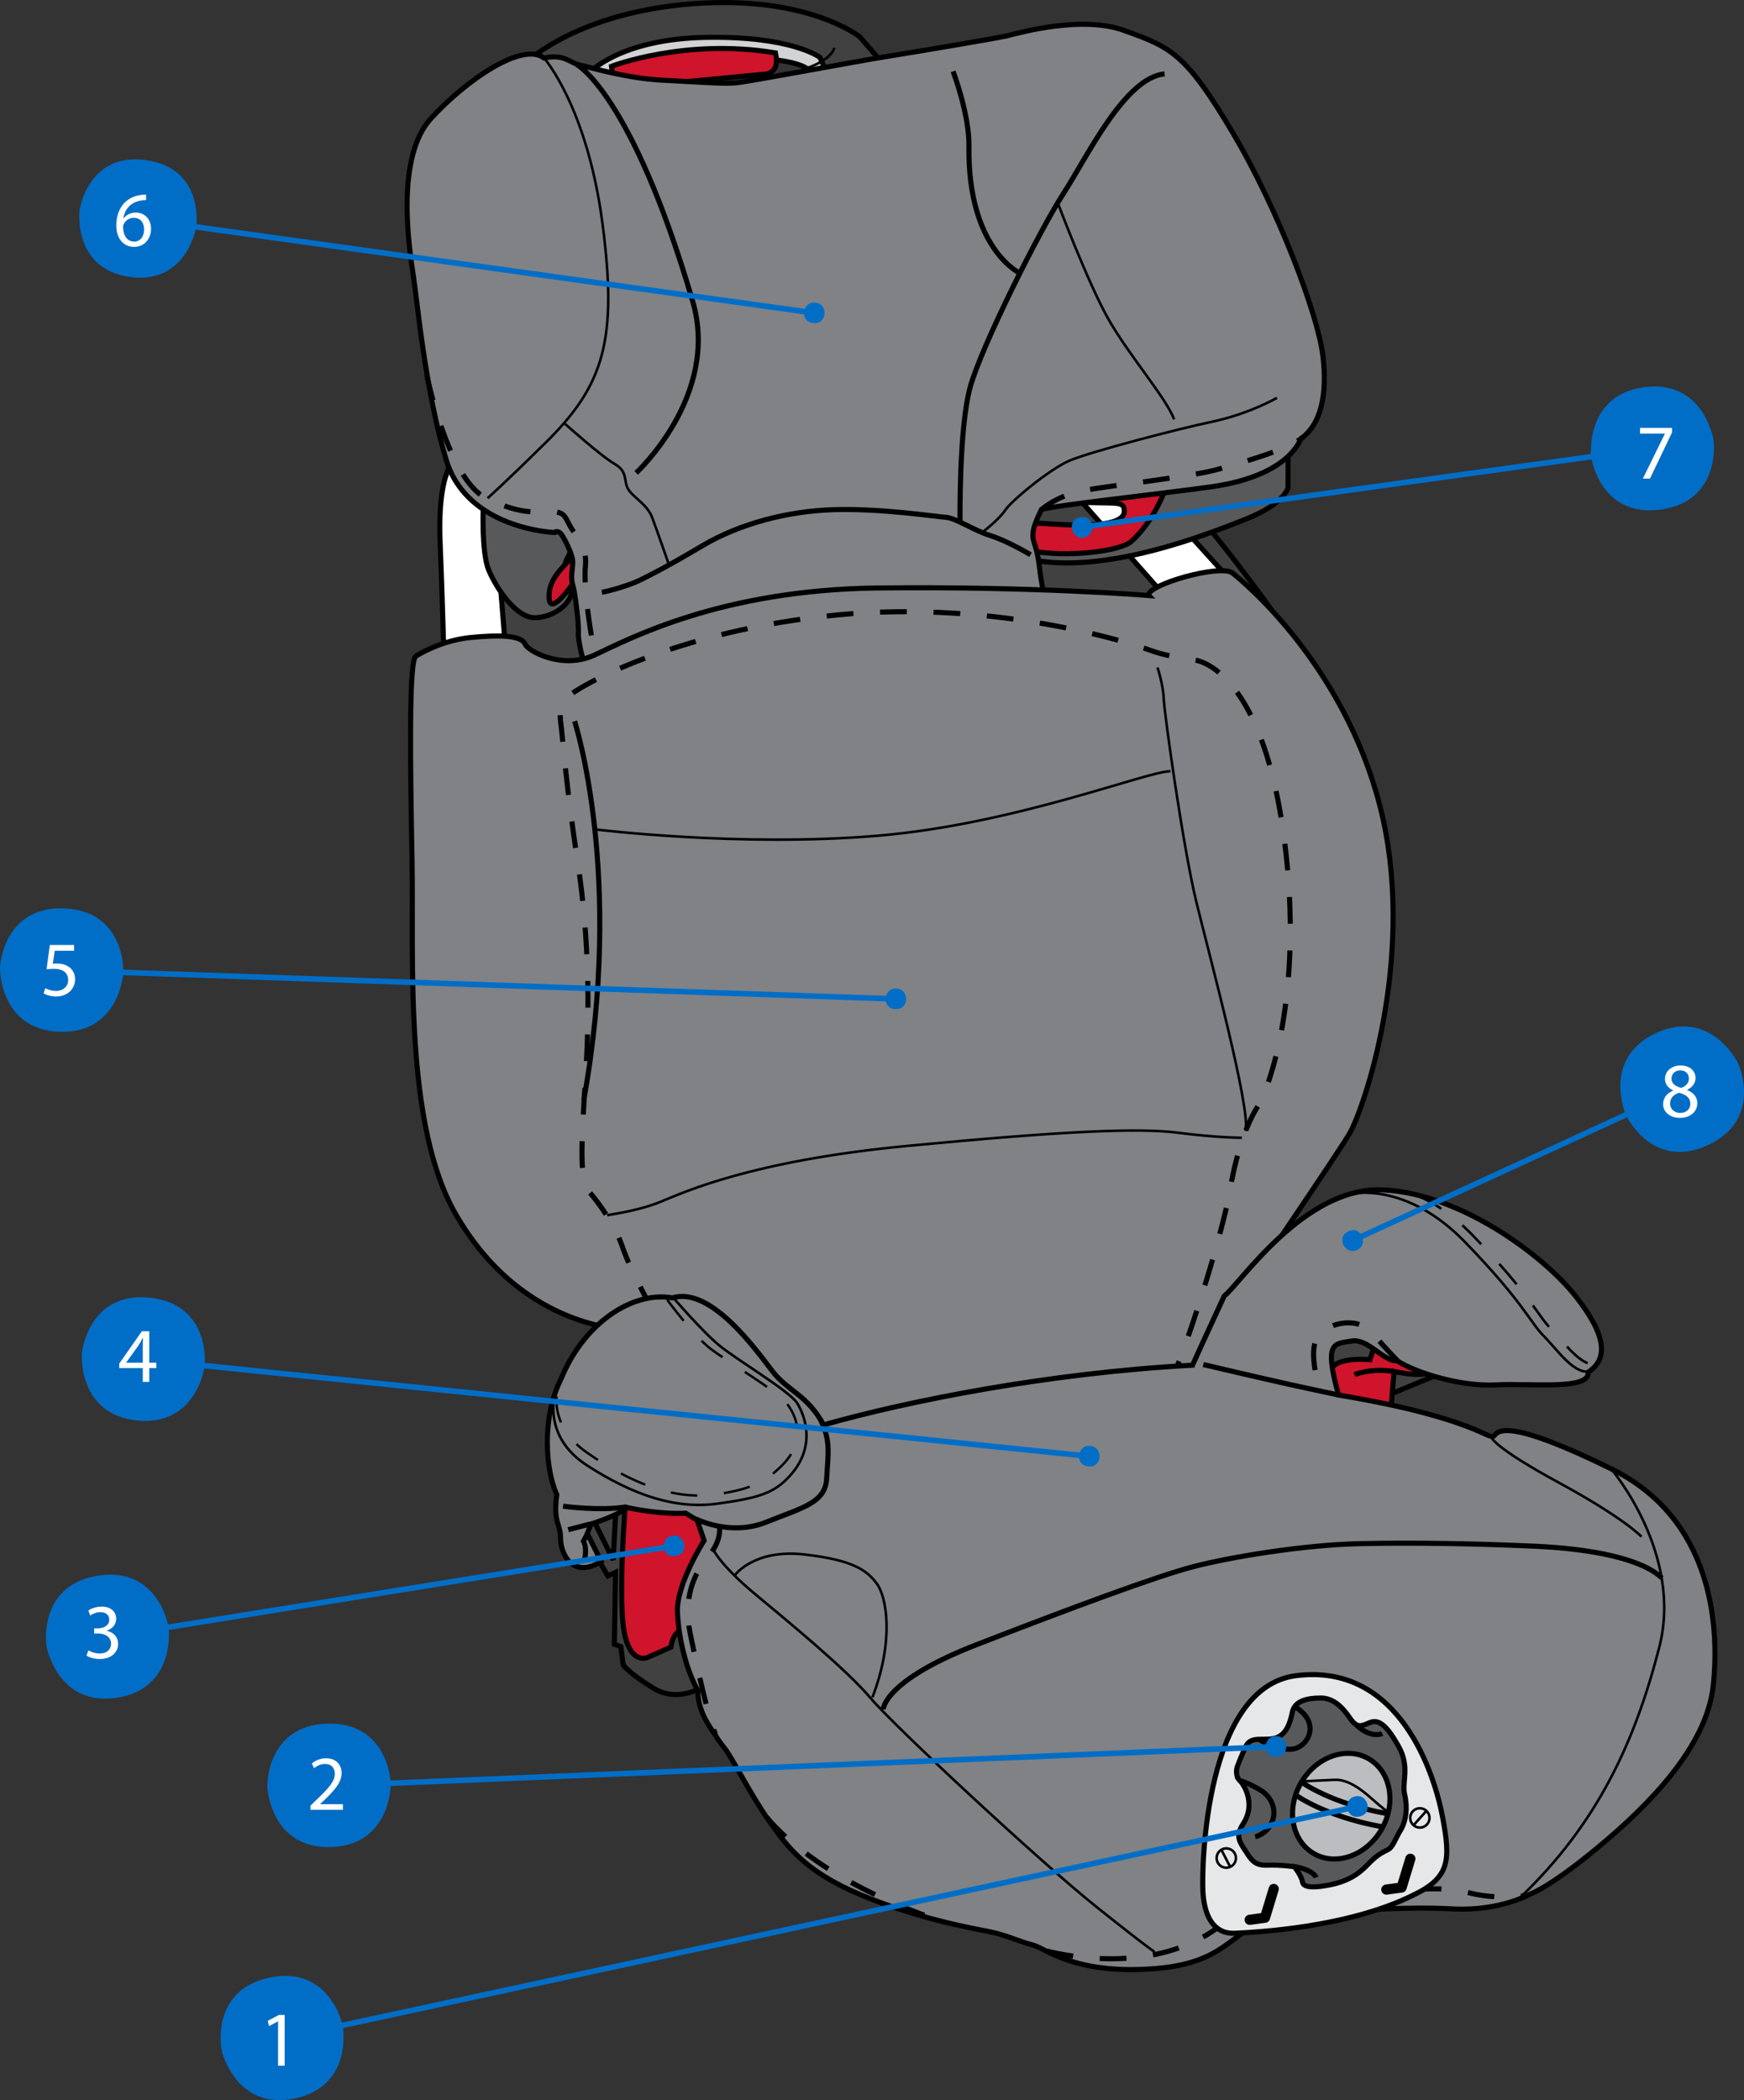
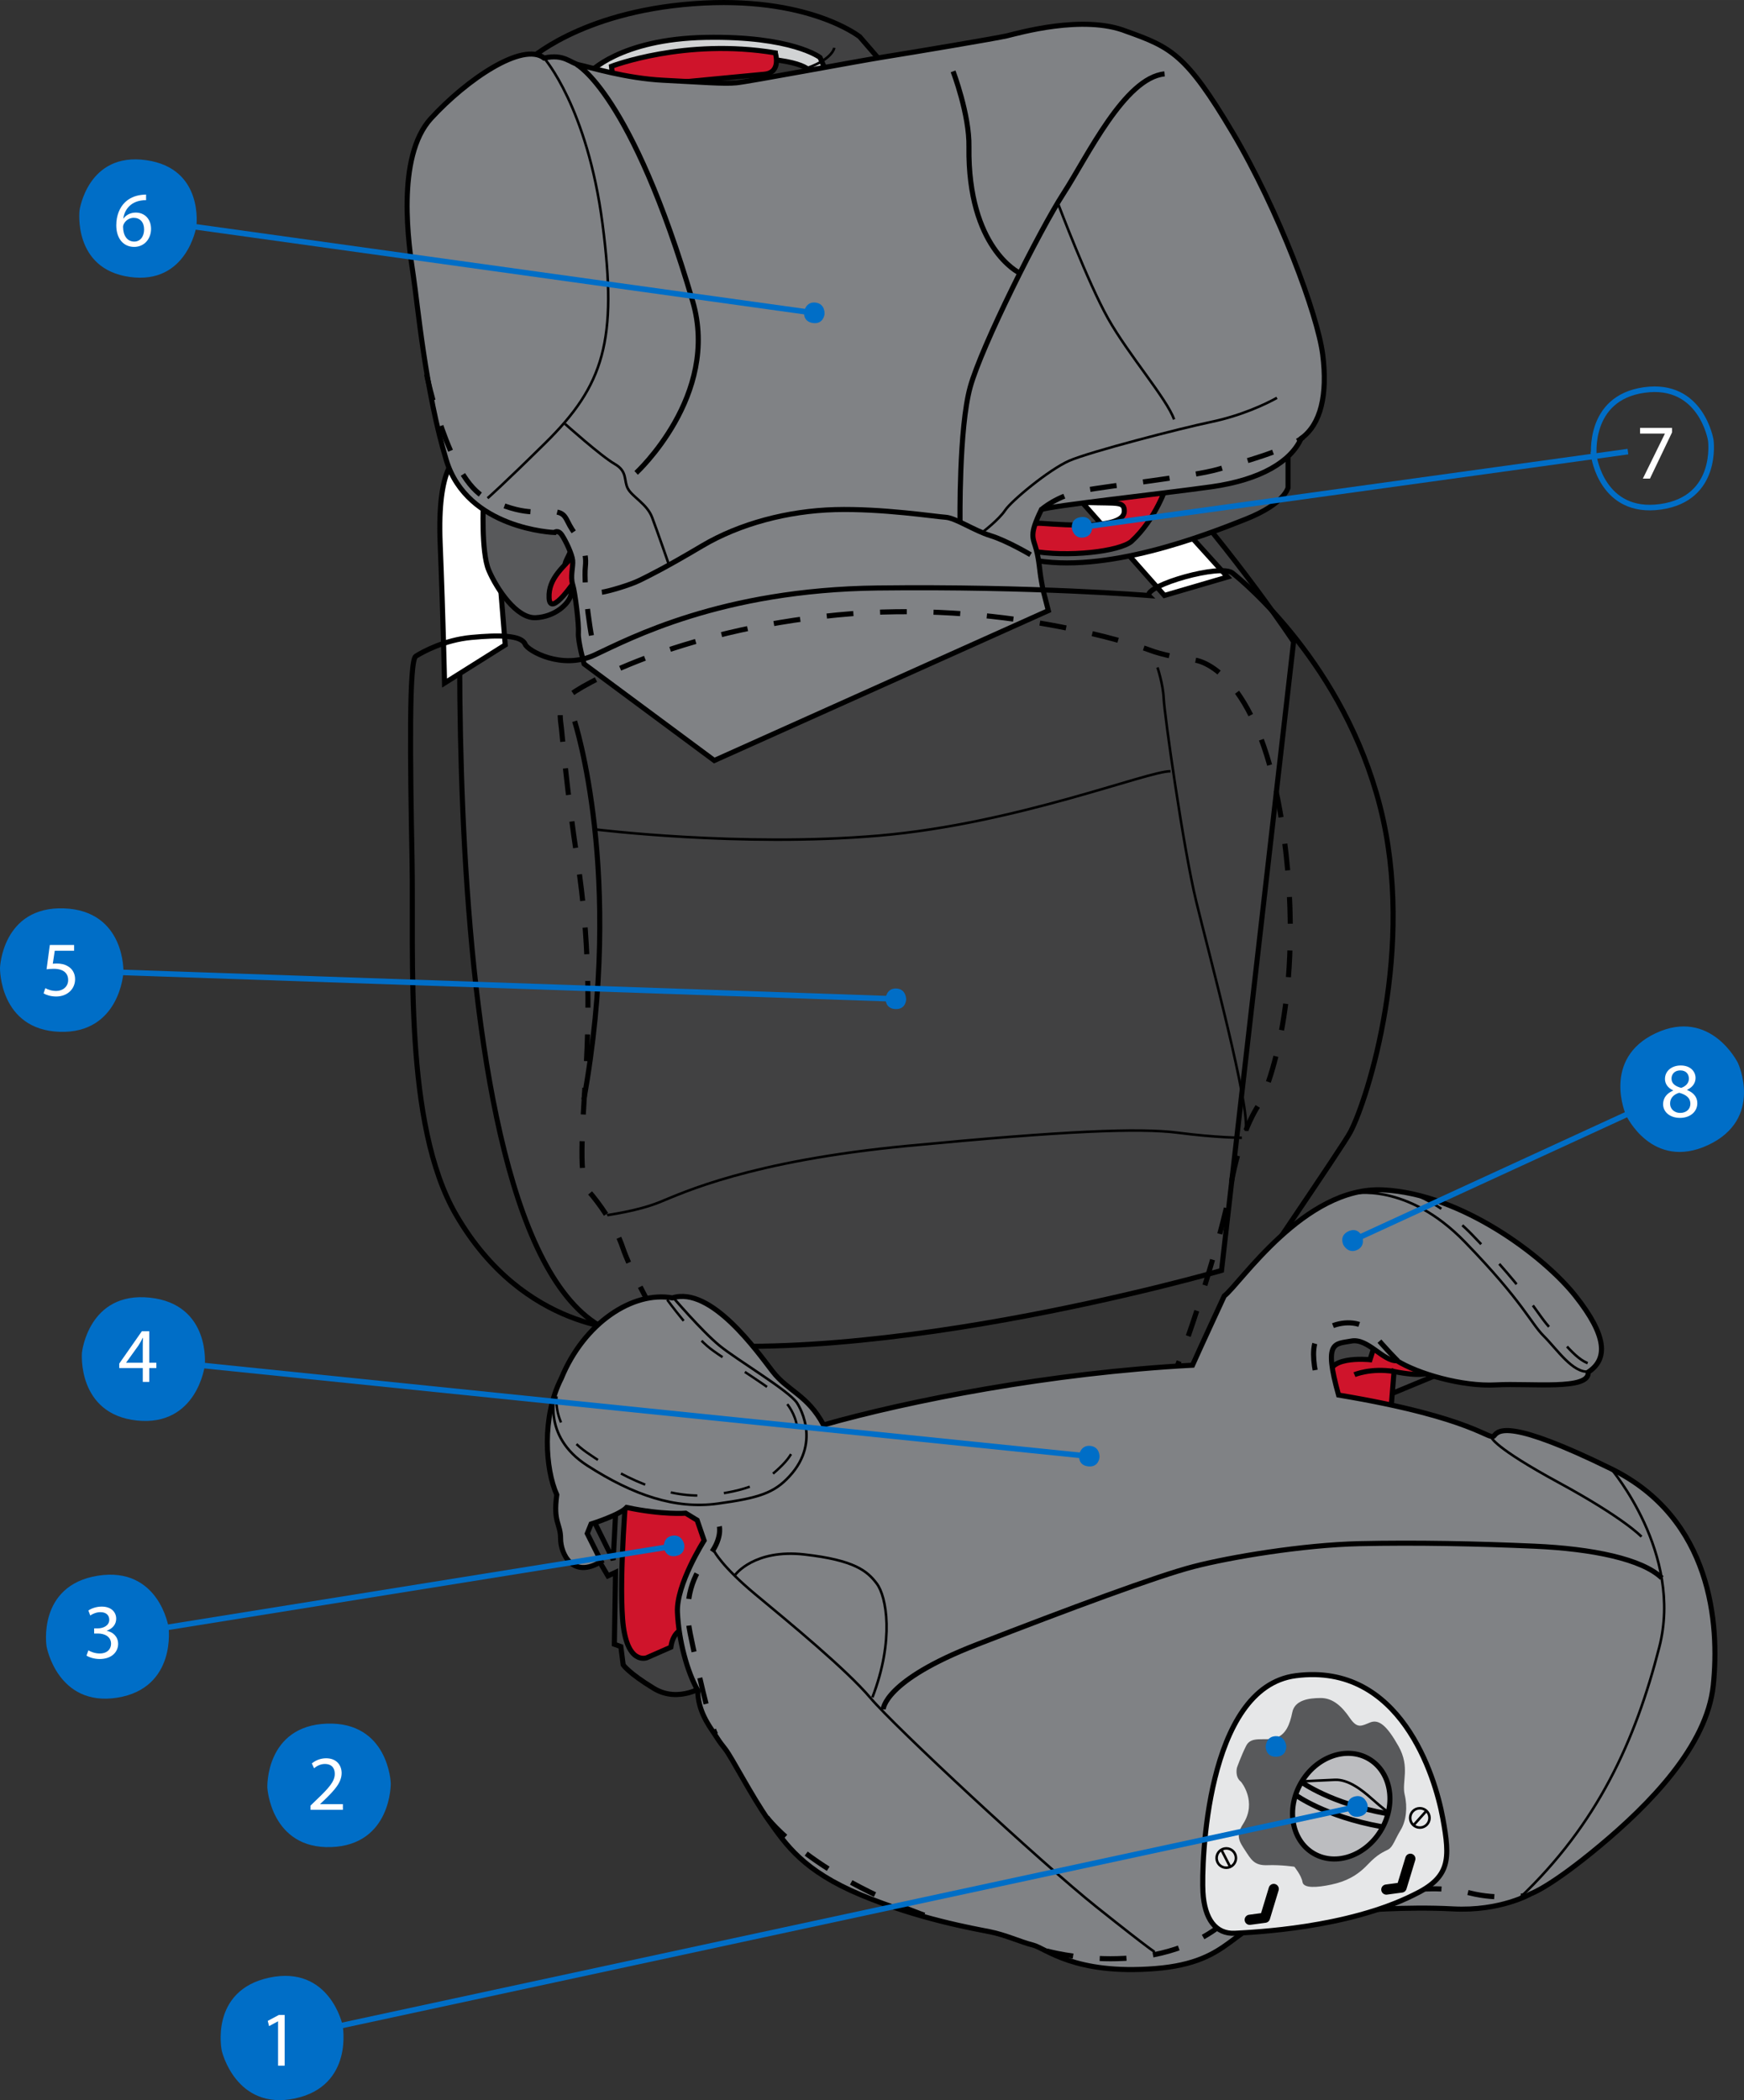
<svg xmlns="http://www.w3.org/2000/svg" xml:space="preserve" width="55.229mm" height="66.501mm" version="1.1" style="shape-rendering:geometricPrecision; text-rendering:geometricPrecision; image-rendering:optimizeQuality; fill-rule:evenodd; clip-rule:evenodd" viewBox="0 0 2650.17 3191.04">
  <rect x="0" y="0" width="2650.17" height="3191.04" fill="#333333" stroke="none" />
  <defs>
    <style type="text/css">
   
    .str1 {stroke:black;stroke-width:3.86;stroke-miterlimit:3.864}
    .str0 {stroke:black;stroke-width:7.72;stroke-miterlimit:3.864}
    .str6 {stroke:#006EC7;stroke-width:8.46;stroke-miterlimit:3.864}
    .str5 {stroke:black;stroke-width:15.44;stroke-linecap:round;stroke-linejoin:round;stroke-miterlimit:3.864}
    .str3 {stroke:black;stroke-width:3.86;stroke-miterlimit:3.864;stroke-dasharray:40.624 40.624}
    .str2 {stroke:black;stroke-width:7.72;stroke-miterlimit:3.864;stroke-dasharray:40.624 40.624}
    .str4 {stroke:black;stroke-width:3.66;stroke-miterlimit:3.864;stroke-dasharray:40.624 40.624}
    .fil8 {fill:none}
    .fil1 {fill:none;fill-rule:nonzero}
    .fil7 {fill:#CF142B}
    .fil0 {fill:#414142;fill-rule:nonzero}
    .fil3 {fill:#58595B;fill-rule:nonzero}
    .fil6 {fill:#808285;fill-rule:nonzero}
    .fil10 {fill:#BCBDC0;fill-rule:nonzero}
    .fil5 {fill:#D1D3D4;fill-rule:nonzero}
    .fil9 {fill:#E6E7E8;fill-rule:nonzero}
    .fil2 {fill:white;fill-rule:nonzero}
    .fil4 {fill:#CF142B;fill-rule:nonzero}
    .fil11 {fill:#006EC7;fill-rule:nonzero}
   
  </style>
  </defs>
  <g id="Слой_x0020_1">
    <path class="fil0" d="M704.73 719.51c0,0 -68.39,1247.73 247.1,1310.57 332.38,66.2 904.39,-99.72 904.39,-99.72l109.51 -955.3c0,0 -85.78,-130.31 -204.22,-260.64 -118.45,-130.31 -412.96,-53.27 -412.96,-53.27l-643.82 58.37z" />
    <path class="fil1 str0" d="M704.73 719.51c0,0 -68.39,1247.73 247.1,1310.57 332.38,66.2 904.39,-99.72 904.39,-99.72l109.51 -955.3c0,0 -85.78,-130.31 -204.22,-260.64 -118.45,-130.31 -412.96,-53.27 -412.96,-53.27l-643.82 58.37z" />
    <path class="fil2" d="M694.56 695.86c0,0 -30.47,11.44 -25.72,129.26 4.76,117.8 6.67,212.77 6.67,212.77l92.24 -57.98 -11.44 -140.65 -12.36 -106.37 -49.4 -37.03z" />
    <path class="fil1 str0" d="M694.56 695.86c0,0 -30.47,11.44 -25.72,129.26 4.76,117.8 6.67,212.77 6.67,212.77l92.24 -57.98 -11.44 -140.65 -12.36 -106.37 -49.4 -37.03z" />
    <polygon class="fil2" points="1742.63,741.04 1865.33,876.7 1769.4,904.75 1633.85,751.33 " />
    <polygon class="fil1 str0" points="1742.63,741.04 1865.33,876.7 1769.4,904.75 1633.85,751.33 " />
    <path class="fil3" d="M734.59 761.95c0,0 -3.81,76.44 8.14,104.5 11.95,28.08 42.2,73.72 71.55,72.11 29.34,-1.64 49.26,-20.67 53.07,-33.72 3.79,-13.04 -5.44,-39.46 -8.16,-45.45 -2.73,-5.96 8.16,-15.03 20.11,-54.14 11.95,-39.14 -144.72,-43.3 -144.72,-43.3z" />
    <path class="fil1 str0" d="M734.59 761.95c0,0 -3.81,76.44 8.14,104.5 11.95,28.08 42.2,73.72 71.55,72.11 29.34,-1.64 49.26,-20.67 53.07,-33.72 3.79,-13.04 -5.44,-39.46 -8.16,-45.45 -2.73,-5.96 8.16,-15.03 20.11,-54.14 11.95,-39.14 -144.72,-43.3 -144.72,-43.3z" />
    <path class="fil4" d="M876.06 878.96c0,0 -40.05,61.04 -41.67,29.69 -1.64,-31.33 24.29,-48.34 40.05,-68.27 15.76,-19.92 1.62,38.58 1.62,38.58z" />
    <path class="fil1 str0" d="M876.06 878.96c0,0 -40.05,61.04 -41.67,29.69 -1.64,-31.33 24.29,-48.34 40.05,-68.27 15.76,-19.92 1.62,38.58 1.62,38.58z" />
    <path class="fil3" d="M1957.3 661.24l0 79.63c0,0 -4.79,24.31 -63.94,47.82 -59.16,23.51 -214.49,84.86 -327.55,61.33 -6.74,-22.87 -9.87,-41.12 -10.65,-55.6 16.82,7.09 43.08,11.65 72.59,11.65 50.8,0 91.99,-13.54 91.99,-30.24 0,-16.69 -41.19,-30.22 -91.99,-30.22 -26.19,0 -49.84,3.59 -66.59,9.36 7.72,-15.66 19.9,-17.16 19.9,-17.16l376.24 -76.56z" />
    <path class="fil1 str0" d="M1957.3 661.24l0 79.63c0,0 -4.79,24.31 -63.94,47.82 -59.16,23.51 -214.49,84.86 -327.55,61.33 -6.74,-22.87 -9.87,-41.12 -10.65,-55.6 16.82,7.09 43.08,11.65 72.59,11.65 50.8,0 91.99,-13.54 91.99,-30.24 0,-16.69 -41.19,-30.22 -91.99,-30.22 -26.19,0 -49.84,3.59 -66.59,9.36 7.72,-15.66 19.9,-17.16 19.9,-17.16l376.24 -76.56z" />
    <path class="fil4" d="M1772.88 737.38c0,0 -15.36,50.09 -53.58,85.28 -18.22,15.17 -96.14,24.66 -152.67,14.32 -56.54,-10.38 -22.08,-44.35 16.59,-41.76 38.69,2.62 124.84,9.07 125.28,-18.3 0,-15.57 -9.94,-11.68 -56.98,-13.41 -47.04,-1.73 54.36,-36.16 54.36,-36.16l67 10.02z" />
    <path class="fil1 str0" d="M1772.88 737.38c0,0 -15.36,50.09 -53.58,85.28 -18.22,15.17 -96.14,24.66 -152.67,14.32 -56.54,-10.38 -22.08,-44.35 16.59,-41.76 38.69,2.62 124.84,9.07 125.28,-18.3 0,-15.57 -9.94,-11.68 -56.98,-13.41 -47.04,-1.73 54.36,-36.16 54.36,-36.16l67 10.02z" />
    <path class="fil0" d="M802.23 92.63c0,0 77.62,-74.06 251.38,-87.01 173.77,-12.98 252.82,50.23 252.82,50.23l45.92 53.12 -119.69 6.25c0,0 8.17,-17.5 -59.84,-24.99 -68.02,-7.48 -236.69,2.88 -252.82,24.51 -16.13,21.6 -117.76,-22.11 -117.76,-22.11z" />
    <path class="fil5" d="M895.17 110.87c0,0 45.96,-51.67 177.18,-54.07 131.21,-2.4 173.75,30.54 173.75,30.54l9.64 22.09 -4 4.77 -19.05 1 0 0c0,0 8.16,-17.5 -59.86,-24.99l0 0c-68,-7.48 -236.69,2.88 -252.84,24.52l0 0c-2.91,3.9 -8.61,5.66 -15.99,5.95l-8.83 -9.81z" />
    <path class="fil1 str0" d="M895.17 110.87c0,0 45.96,-51.67 177.18,-54.07 131.21,-2.4 173.75,30.54 173.75,30.54l9.64 22.09 -4 4.77m-347.74 6.47l-8.83 -9.81" />
    <path class="fil1 str0" d="M802.23 92.63c0,0 77.62,-74.06 251.38,-87.01 173.77,-12.98 252.82,50.23 252.82,50.23l45.92 53.12 -119.69 6.25c0,0 8.17,-17.5 -59.84,-24.99 -68.02,-7.48 -236.69,2.88 -252.82,24.51 -16.13,21.6 -117.76,-22.11 -117.76,-22.11z" />
    <path class="fil4" d="M1178.12 80.33c0,0 9.89,30.07 -16.81,32.45 -26.71,2.42 -211.04,20.2 -211.04,20.2 0,0 -17.28,6.5 -21.12,-32.2 0,0 112,-43.3 248.97,-20.45z" />
    <path class="fil1 str0" d="M1178.12 80.33c0,0 9.89,30.07 -16.81,32.45 -26.71,2.42 -211.04,20.2 -211.04,20.2 0,0 -17.28,6.5 -21.12,-32.2 0,0 112,-43.3 248.97,-20.45z" />
    <path class="fil1 str1" d="M1267.74 72.64c0,0 -1.91,16.61 -40.63,30.54" />
    <path class="fil6" d="M842.22 809.08c0,0 -132.21,-4.83 -164.06,-110.01 -31.84,-105.19 -43.42,-236.45 -50.17,-280.86 -6.76,-44.39 -27.02,-179.5 27.02,-238.36 54.05,-58.9 138.98,-116.77 171.79,-91.68 30.88,-6.75 39.56,7.72 54.04,10.61 14.49,2.89 69.49,20.28 127.4,23.16 57.91,2.89 91.68,5.79 110.98,3.86 19.3,-1.93 183.36,-32.82 225.84,-39.56 42.46,-6.77 168.87,-28 185.29,-31.86 16.4,-3.86 115.81,-32.83 181.44,-6.74 67.56,24.1 90.72,34.72 161.15,153.43 70.46,118.72 129.33,276.99 137.05,337.78 7.72,60.8 -2.89,106.15 -32.82,127.38 -15.42,34.76 -60.79,62.75 -136.07,73.37 -75.28,10.6 -245.12,28.96 -258.64,34.72 -19.3,39.58 -12.55,42.47 -7.72,60.81 4.82,18.35 4.82,31.86 7.72,47.29 2.89,15.44 1.93,11.61 2.89,15.44 0.96,3.86 7.72,29.93 7.72,29.93l-507.62 227.75 -197.84 -146.7c0,0 -9.67,-34.74 -8.69,-47.28 0.95,-12.54 -4.82,-60.81 -8.7,-73.37 -3.86,-12.52 0.96,-27 0,-36.65 -0.95,-9.65 -10.6,-29.93 -16.41,-38.6 -5.77,-8.7 -11.58,-3.87 -11.58,-3.87z" />
    <path class="fil1 str0" d="M842.22 809.08c0,0 -132.21,-4.83 -164.06,-110.01 -31.84,-105.19 -43.42,-236.45 -50.17,-280.86 -6.76,-44.39 -27.02,-179.5 27.02,-238.36 54.05,-58.9 138.98,-116.77 171.79,-91.68 30.88,-6.75 39.56,7.72 54.04,10.61 14.49,2.89 69.49,20.28 127.4,23.16 57.91,2.89 91.68,5.79 110.98,3.86 19.3,-1.93 183.36,-32.82 225.84,-39.56 42.46,-6.77 168.87,-28 185.29,-31.86 16.4,-3.86 115.81,-32.83 181.44,-6.74 67.56,24.1 90.72,34.72 161.15,153.43 70.46,118.72 129.33,276.99 137.05,337.78 7.72,60.8 -2.89,106.15 -32.82,127.38 -15.42,34.76 -60.79,62.75 -136.07,73.37 -75.28,10.6 -245.12,28.96 -258.64,34.72 -19.3,39.58 -12.55,42.47 -7.72,60.81 4.82,18.35 4.82,31.86 7.72,47.29 2.89,15.44 1.93,11.61 2.89,15.44 0.96,3.86 7.72,29.93 7.72,29.93l-507.62 227.75 -197.84 -146.7c0,0 -9.67,-34.74 -8.69,-47.28 0.95,-12.54 -4.82,-60.81 -8.7,-73.37 -3.86,-12.52 0.96,-27 0,-36.65 -0.95,-9.65 -10.6,-29.93 -16.41,-38.6 -5.77,-8.7 -11.58,-3.87 -11.58,-3.87zm33.79 -711.28c0,0 83.44,42.85 176.59,359.98 42.05,143.14 -85.91,260.75 -85.91,260.75" />
    <path class="fil1 str1" d="M826.78 88.17c0,0 65.61,74.3 88.79,251.89 23.16,177.57 2.08,245.28 -86.88,332.96 -66.57,65.6 -87.8,83.96 -87.8,83.96" />
    <path class="fil1 str2" d="M648.25 568.79c0,0 32.81,160.19 90.72,188.21 57.89,27.98 79.14,19.28 100.37,20.26 21.23,0.95 19.3,10.6 29.91,27.02 10.61,16.39 23.16,29.91 20.26,56.93 -2.89,27.02 7.72,111.96 17.37,138.96m675.56 -225.84c0,0 23.16,-21.21 63.7,-28.95 40.52,-7.72 167.91,-21.21 206.52,-32.81 38.59,-11.58 96.05,-26.05 127.91,-48.26" />
    <path class="fil1 str0" d="M1566.02 842.85c0,0 -35.7,-21.23 -60.8,-28.94 -25.09,-7.72 -53.07,-27.03 -68.53,-28 -15.44,-0.95 -96.49,-13.51 -167.91,-11.58 -71.42,1.93 -144.77,21.24 -201.71,55.01 -56.93,33.77 -79.12,44.4 -94.58,52.12 -15.44,7.74 -49.21,17.37 -57.89,18.35" />
    <path class="fil1 str1" d="M858.62 644.05c0,0 55,49.23 75.28,60.81 20.26,11.58 13.51,25.09 20.26,37.63 6.75,12.56 28.94,23.16 36.68,43.42 7.7,20.28 25.07,70.47 25.07,70.47" />
    <path class="fil1 str0" d="M1548.64 414.37c0,0 -78.17,-37.65 -76.24,-191.08 0.96,-49.25 -24.11,-114.84 -24.11,-114.84m10.6 685.19c0,0 -1.93,-142.84 15.44,-205.56 17.37,-62.72 106.16,-239.34 141.87,-294.36 35.71,-55.02 92.65,-175.65 153.46,-181.44" />
    <path class="fil1 str1" d="M1608.48 311.1c0,0 44.41,117.73 75.28,172.75 30.88,55.01 89.76,122.56 100.37,153.45m-290.49 170.82c0,0 24.12,-18.34 33.77,-32.81 9.65,-14.49 66.59,-61.77 97.49,-75.28 30.88,-13.51 168.87,-49.21 215.21,-58.86 46.31,-9.66 83,-27.05 100.37,-36.68" />
-     <path class="fil6" d="M1745.51 904.83c-3.81,-16.05 109.25,-48.43 127.35,-34.16 18.08,14.3 169.09,139.59 224.19,354.42 55.1,214.83 -18.91,444.73 -44.62,494.13 -8.57,18.1 -170.48,253.72 -246.12,368.69 -89.36,135.91 -629.08,125.43 -629.08,125.43l-218.47 -192.93c0,0 -162.31,4.2 -265.89,-174.9 -79.6,-137.61 -63.89,-388.58 -66.75,-539.63 -2.86,-151 -4.76,-302.17 5.71,-308.8 10.49,-6.67 43.67,-24.8 84.62,-28.57 40.96,-3.82 75.92,-3.82 81.63,10.46 3.94,9.82 55.8,39.38 105.58,16.2 53.19,-24.76 191.96,-98.89 429.5,-101.77 237.53,-2.86 412.35,11.43 412.35,11.43z" />
    <path class="fil1 str0" d="M1745.51 904.83c-3.81,-16.05 109.25,-48.43 127.35,-34.16 18.08,14.3 169.09,139.59 224.19,354.42 55.1,214.83 -18.91,444.73 -44.62,494.13 -8.57,18.1 -170.48,253.72 -246.12,368.69 -89.36,135.91 -629.08,125.43 -629.08,125.43l-218.47 -192.93c0,0 -162.31,4.2 -265.89,-174.9 -79.6,-137.61 -63.89,-388.58 -66.75,-539.63 -2.86,-151 -4.76,-302.17 5.71,-308.8 10.49,-6.67 43.67,-24.8 84.62,-28.57 40.96,-3.82 75.92,-3.82 81.63,10.46 3.94,9.82 55.8,39.38 105.58,16.2 53.19,-24.76 191.96,-98.89 429.5,-101.77 237.53,-2.86 412.35,11.43 412.35,11.43z" />
    <path class="fil1 str2" d="M991.96 1991.03c0,0 -34.14,-60.96 -45.57,-95.1 -11.43,-34.13 -37,-69.24 -52.24,-86.35 -15.25,-17.18 -9.53,-88.33 -3.81,-182.47 5.71,-94.16 4.76,-204.22 -12.39,-316.47 -17.13,-112.23 -22.85,-187.19 -24.75,-203.39 -1.91,-16.19 -5.72,-33.18 9.51,-48.43 15.24,-15.22 163.53,-100.65 409.64,-124.47 246.1,-23.8 454.11,45.57 474.12,53.21 19.99,7.62 46.52,12.38 68.44,15.24 21.89,2.85 106.51,37.94 136.85,273.57 30.33,235.64 -24.9,380.27 -40,403.96 -15.08,23.65 -32.23,65.54 -42.71,128.28 -10.48,62.7 -68.31,250.87 -96.86,305.03" />
    <path class="fil1 str0" d="M873.18 1095.86c0,0 75.77,232.91 14,574.93" />
    <path class="fil1 str1" d="M1758.85 1014.08c0,0 8.57,24.9 9.53,47.62 0.95,22.7 29.52,226.24 49.38,307.89 19.86,81.61 82.71,313.62 75.09,348.87m-970.28 128.1c1.9,-0.95 44.76,-5.86 79.85,-19.99 35.11,-14.14 136.86,-62.59 376.31,-85.46 239.45,-22.85 352.49,-27.62 411.4,-19.99 58.91,7.62 97,7.62 97,7.62m-982.81 -468.55c0,0 220.83,27.48 430.74,9.52 209.9,-17.95 410.3,-98.76 443.63,-97.83" />
    <polygon class="fil0" points="2211.84,2077.33 2054.19,1970.07 1985.92,2026.97 2028.99,2213.88 2108.72,2208.2 2103.78,2122.08 " />
    <polygon class="fil1 str0" points="2211.84,2077.33 2054.19,1970.07 1985.92,2026.97 2028.99,2213.88 2108.72,2208.2 2103.78,2122.08 " />
    <path class="fil4" d="M2118.4 2083.86c0,0 47.11,10.58 56.88,-0.81 9.75,-11.39 -82.1,-52.82 -82.1,-52.82l-11.34 35.74c0,0 -76.45,-8.1 -58.56,34.16 17.89,42.25 27.64,69.08 27.64,69.08l62.58 -25.22 4.89 -60.13z" />
    <path class="fil1 str0" d="M2118.4 2083.86c0,0 47.11,10.58 56.88,-0.81 9.75,-11.39 -82.1,-52.82 -82.1,-52.82l-11.34 35.74c0,0 -76.45,-8.1 -58.56,34.16 17.89,42.25 27.64,69.08 27.64,69.08l62.58 -25.22 4.89 -60.13zm-60.15 4.88c0,0 24.4,-10.54 60.15,-4.88" />
    <path class="fil0" d="M1071.41 2560.94c0,0 -39.29,27.83 -77.84,4.47 -38.55,-23.36 -46.59,-35.85 -46.59,-35.85l-3.57 -27.69 -9.84 -3.57 1.79 -109.25 -11.61 5.38 -26.91 -45.71c0,0 -36.63,-46.58 -35.73,-49.26 0.88,-2.67 75.16,-81.42 75.16,-81.42l162.97 51.95 -27.83 290.96z" />
    <path class="fil1 str0" d="M1071.41 2560.94c0,0 -39.29,27.83 -77.84,4.47 -38.55,-23.36 -46.59,-35.85 -46.59,-35.85l-3.57 -27.69 -9.84 -3.57 1.79 -109.25 -11.61 5.38 -26.91 -45.71c0,0 -36.63,-46.58 -35.73,-49.26 0.88,-2.67 75.16,-81.42 75.16,-81.42l162.97 51.95 -27.83 290.96z" />
    <path class="fil7" d="M1039.24 2474.95c0,0 -16.21,1.93 -19.79,27.81l-36.61 16.07c0,0 -31.4,12.52 -36.77,-59.08 -5.35,-71.59 6.27,-200.48 6.27,-200.48 0,0 139.6,28.59 139.6,23.22 0,-5.36 -29.47,157.6 -29.47,157.6l-23.22 34.86z" />
-     <path class="fil8 str0" d="M1039.24 2474.95c0,0 -16.21,1.93 -19.79,27.81l-36.61 16.07c0,0 -31.4,12.52 -36.77,-59.08 -5.35,-71.59 6.27,-200.48 6.27,-200.48 0,0 139.6,28.59 139.6,23.22 0,-5.36 -29.47,157.6 -29.47,157.6l-23.22 34.86zm-102.07 -207.66l-5.37 102.84 -45.67 -92.13" />
+     <path class="fil8 str0" d="M1039.24 2474.95c0,0 -16.21,1.93 -19.79,27.81l-36.61 16.07c0,0 -31.4,12.52 -36.77,-59.08 -5.35,-71.59 6.27,-200.48 6.27,-200.48 0,0 139.6,28.59 139.6,23.22 0,-5.36 -29.47,157.6 -29.47,157.6zm-102.07 -207.66l-5.37 102.84 -45.67 -92.13" />
    <path class="fil6" d="M2061.12 2903.33c0,0 74.29,-6.76 146.68,-2.9 72.39,3.88 118.71,-23.14 118.71,-23.14 0,0 28.95,-9.66 104.23,-72.4 75.26,-62.74 163.1,-151.53 172.75,-244.17 9.64,-92.65 -1.93,-253.82 -155.4,-329.1 -153.44,-75.26 -170.81,-58.86 -177.56,-50.17 -6.76,8.69 -28,-27.03 -236.45,-61.77 -23.16,-83 -5.79,-77.21 19.29,-82.05 25.11,-4.81 48.26,30.91 69.49,29.93 30.89,19.3 98.44,39.6 150.56,36.68 52.12,-2.91 142.82,8.69 139.93,-19.3 30.89,-20.26 28,-55.96 -19.3,-115.82 -47.28,-59.82 -172.75,-155.38 -292.41,-161.17 -119.66,-5.77 -217.14,142.82 -241.26,161.17 0,0 -36.68,79.12 -48.26,105.21 -217.14,11.56 -431.39,54.04 -560.71,90.7 -24.14,-45.35 -54.04,-51.14 -77.21,-81.03 -23.16,-29.93 -93.61,-130.31 -152.49,-111.96 -59.83,-10.63 -134.14,37.63 -168.88,122.56 -29.93,58.86 -24.14,138.01 -6.75,176.59 -5.81,42.47 5.79,43.46 5.79,66.59 0,23.18 18.34,61.79 61.76,34.74l-21.23 -42.46 5.79 -14.45c0,0 43.42,-13.53 54.05,-25.11 55,11.58 89.75,8.69 89.75,8.69l17.37 10.6 10.61 30.93c0,0 -42.47,66.58 -40.54,109.04 1.93,42.45 14.47,89.75 30.89,118.7 0,30.87 17.37,54.03 25.09,65.63 7.72,11.58 5.79,9.65 16.4,23.16 10.63,13.51 40.52,72.37 66.59,109.06 26.05,36.65 52.11,76.23 139.94,112.91 87.82,36.68 171.79,51.17 195.91,55.98 24.12,4.82 46.31,15.44 65.61,20.26 19.31,4.82 62.74,45.35 185.29,35.7 122.58,-9.65 112.93,-69.47 201.7,-81.07 88.79,-11.58 104.24,-6.75 104.24,-6.75z" />
    <path class="fil1 str0" d="M2061.12 2903.33c0,0 74.29,-6.76 146.68,-2.9 72.39,3.88 118.71,-23.14 118.71,-23.14 0,0 28.95,-9.66 104.23,-72.4 75.26,-62.74 163.1,-151.53 172.75,-244.17 9.64,-92.65 -1.93,-253.82 -155.4,-329.1 -153.44,-75.26 -170.81,-58.86 -177.56,-50.17 -6.76,8.69 -28,-27.03 -236.45,-61.77 -23.16,-83 -5.79,-77.21 19.29,-82.05 25.11,-4.81 48.26,30.91 69.49,29.93 30.89,19.3 98.44,39.6 150.56,36.68 52.12,-2.91 142.82,8.69 139.93,-19.3 30.89,-20.26 28,-55.96 -19.3,-115.82 -47.28,-59.82 -172.75,-155.38 -292.41,-161.17 -119.66,-5.77 -217.14,142.82 -241.26,161.17 0,0 -36.68,79.12 -48.26,105.21 -217.14,11.56 -431.39,54.04 -560.71,90.7 -24.14,-45.35 -54.04,-51.14 -77.21,-81.03 -23.16,-29.93 -93.61,-130.31 -152.49,-111.96 -59.83,-10.63 -134.14,37.63 -168.88,122.56 -29.93,58.86 -24.14,138.01 -6.75,176.59 -5.81,42.47 5.79,43.46 5.79,66.59 0,23.18 18.34,61.79 61.76,34.74l-21.23 -42.46 5.79 -14.45c0,0 43.42,-13.53 54.05,-25.11 55,11.58 89.75,8.69 89.75,8.69l17.37 10.6 10.61 30.93c0,0 -42.47,66.58 -40.54,109.04 1.93,42.45 14.47,89.75 30.89,118.7 0,30.87 17.37,54.03 25.09,65.63 7.72,11.58 5.79,9.65 16.4,23.16 10.63,13.51 40.52,72.37 66.59,109.06 26.05,36.65 52.11,76.23 139.94,112.91 87.82,36.68 171.79,51.17 195.91,55.98 24.12,4.82 46.31,15.44 65.61,20.26 19.31,4.82 62.74,45.35 185.29,35.7 122.58,-9.65 112.93,-69.47 201.7,-81.07 88.79,-11.58 104.24,-6.75 104.24,-6.75z" />
    <path class="fil1 str1" d="M2448.09 2231.62c0,0 110.03,128.37 73.34,271.19 -36.67,142.84 -93.61,268.29 -212.31,381.22m-42.46 -699.7c0,0 2.9,14.49 102.3,68.52 99.4,54.04 125.47,82.03 125.47,82.03" />
-     <path class="fil1 str0" d="M1057.43 2307.88c0,0 52.12,27.02 107.12,4.82 55.02,-22.21 89.76,-28.96 91.68,-66.61 1.93,-37.63 6.75,-56.67 -9.65,-89.47m-390.87 131.94c0,0 55.98,7.74 96.51,0.95m-88.77 34.76l33.77 -8.69m-8.69 53.09c0,0 3.86,-16.42 -1.93,-27.03l6.75 -12.54m935.15 -255.76c0,0 94.26,22.16 133.82,30.84 39.58,8.7 72.2,15.49 72.2,15.49" />
    <path class="fil1 str2" d="M2123.83 2067.56c0,0 -20.26,-20.24 -36.68,-40.52 -16.4,-20.28 -44.39,-20.28 -64.65,-11.6 -20.28,8.69 -37.65,22.74 -17.37,95.1" />
    <path class="fil1 str1" d="M2055.31 1813.74c0,0 82.03,-18.34 170.82,73.35 88.79,91.68 99.4,122.56 119.66,142.84 20.28,20.26 44.41,56.93 68.53,54.07" />
    <path class="fil1 str2" d="M1093.14 2319.44c0,0 4.82,20.26 -17.37,46.31 -22.19,26.07 -37.63,63.7 -27.03,115.81 10.63,52.12 28.96,134.16 38.61,153.45" />
    <path class="fil1 str1" d="M1085.42 2357.09c0,0 11.58,23.16 62.74,65.63 51.14,42.46 138,113.88 174.68,157.3 36.67,43.44 257.66,248.99 343.56,317.53 85.89,68.51 88.79,68.51 88.79,68.51" />
    <path class="fil1 str2" d="M1165.52 2761.45c0,0 69.47,93.61 267.33,158.28m158 44.64c0,0 166.25,47.04 273.37,-46.57m285.66 -46.33c0,0 42.47,-5.79 83.96,4.83 41.51,10.61 83.96,3.88 83.96,3.88" />
    <path class="fil1 str1" d="M1117.26 2392.79c0,0 28.95,-39.58 105.19,-30.87 76.22,8.67 95.54,25.09 110.01,44.4 14.47,19.28 27.03,84.91 -6.76,172.73" />
    <path class="fil1 str0" d="M1342.12 2597.39c0,0 0,-43.44 141.88,-98.44 141.87,-55.03 274.08,-104.24 330.04,-118.7 55.98,-14.51 165.99,-32.84 251.89,-34.77 85.89,-1.9 179.51,0 266.36,3.88 86.86,3.86 163.1,19.31 193.01,48.26" />
    <path class="fil1 str1" d="M1021.73 1970.08c0,0 44.4,52.11 71.42,74.3 27.02,22.21 104.22,67.58 117.73,86.87 0,0 39.56,56.98 -11.31,111.94 -23.18,25.11 -45.62,32.81 -109.32,41.51 -63.7,8.69 -127.4,-12.54 -197.85,-57.91 -70.44,-45.35 -48.24,-111 -48.24,-111" />
    <path class="fil1 str3" d="M2154.73 1816.99c24.95,10.95 53.29,29.15 82.36,59.15 88.79,91.68 99.4,122.56 119.66,142.84 20.26,20.26 44.4,56.95 68.52,54.07" />
    <path class="fil1 str4" d="M1013.88 1974.93c0,0 40.21,54.85 65.98,74.48 25.77,19.62 101.6,64.56 114.47,81.65 0,0 42.88,46.55 -5.65,95.15 -22.09,22.19 -43.54,37.09 -104.3,44.79 -60.73,7.69 -125.22,-16.98 -192.64,-64.04 -64.17,-44.77 -42.85,-103.17 -42.85,-103.17" />
    <path class="fil9" d="M1876.6 2937.43c29.25,-1.55 169.67,-7.74 270.9,-57.91 56.51,-26.92 56.51,-54.02 44.88,-117.33 -11.6,-63.33 -64.17,-236.56 -223.21,-216.1 -137.3,17.64 -143.5,287.77 -141.18,328.79 2.32,41.03 19.35,64.09 48.62,62.55z" />
    <path class="fil1 str0" d="M1876.6 2937.43c29.25,-1.55 169.67,-7.74 270.9,-57.91 56.51,-26.92 56.51,-54.02 44.88,-117.33 -11.6,-63.33 -64.17,-236.56 -223.21,-216.1 -137.3,17.64 -143.5,287.77 -141.18,328.79 2.32,41.03 19.35,64.09 48.62,62.55z" />
    <path class="fil3" d="M1885.9 2707.4c0,0 25.03,30.06 3.1,63.95 -11.61,17.94 -6.04,26.31 3.1,40.22 9.14,13.93 13.78,23.22 33.91,22.45 20.11,-0.78 40.86,2.34 40.86,2.34 0,0 10.83,13.31 12.38,23.21 1.55,9.92 22.29,8.52 43.98,3.86 21.67,-4.64 38.83,-13.15 54.95,-30.18 16.1,-17.03 24.61,-19.33 31.57,-23.21 6.98,-3.88 10.07,-15.34 18.57,-29.27 8.52,-13.93 10.85,-34.66 6.2,-54.02 -4.64,-19.35 8.51,-41.64 -9.28,-73.38 -17.81,-31.72 -30.05,-41.49 -43.2,-36.22 -13.15,5.26 -19.35,10.05 -30.94,-6.96 -11.61,-17.03 -25.39,-30.18 -43.98,-30.18 -18.57,0 -39.61,3.25 -43.34,21.67 -3.72,18.42 -9.92,34.66 -26.17,39.32 -16.25,4.64 -36.22,-3.88 -43.96,11.59 -7.74,15.49 -13.93,33.13 -13.93,33.13 0,0 -3.86,13.93 6.2,21.68z" />
-     <path class="fil1 str0" d="M1885.9 2707.4c0,0 25.03,30.06 3.1,63.95 -11.61,17.94 -6.04,26.31 3.1,40.22 9.14,13.93 13.78,23.22 33.91,22.45 20.11,-0.78 40.86,2.34 40.86,2.34 0,0 10.83,13.31 12.38,23.21 1.55,9.92 22.29,8.52 43.98,3.86 21.67,-4.64 38.83,-13.15 54.95,-30.18 16.1,-17.03 24.61,-19.33 31.57,-23.21 6.98,-3.88 10.07,-15.34 18.57,-29.27 8.52,-13.93 10.85,-34.66 6.2,-54.02 -4.64,-19.35 8.51,-41.64 -9.28,-73.38 -17.81,-31.72 -30.05,-41.49 -43.2,-36.22 -13.15,5.26 -19.35,10.05 -30.94,-6.96 -11.61,-17.03 -25.39,-30.18 -43.98,-30.18 -18.57,0 -39.61,3.25 -43.34,21.67 -3.72,18.42 -9.92,34.66 -26.17,39.32 -16.25,4.64 -36.22,-3.88 -43.96,11.59 -7.74,15.49 -13.93,33.13 -13.93,33.13 0,0 -3.86,13.93 6.2,21.68zm214.55 -73.36c0,0 -17.64,8.36 -40.11,-13.95m-60.21 232.52c0,0 -4.79,-12.39 -36.38,-17.03m-77.87 -129.72c0,0 12.24,3.86 29.27,13.92 17.03,10.07 25.54,30.05 17.79,48.62 -7.74,18.57 -25.54,22.43 -25.54,22.43m6.19 -147.51c0,0 34.68,20.12 55.58,13.13 20.91,-6.94 35.46,-39.3 0.78,-61.77" />
    <path class="fil10" d="M1976.98 2709.01c22.97,-39.81 68.98,-56.25 102.77,-36.75 33.79,19.5 42.56,67.6 19.57,107.41 -22.97,39.8 -69,56.23 -102.79,36.73 -33.77,-19.52 -42.54,-67.59 -19.55,-107.39z" />
    <path class="fil1 str0" d="M1976.98 2709.01c22.97,-39.81 68.98,-56.25 102.77,-36.75 33.79,19.5 42.56,67.6 19.57,107.41 -22.97,39.8 -69,56.23 -102.79,36.73 -33.77,-19.52 -42.54,-67.59 -19.55,-107.39zm-7.81 18.52c0,0 43.96,32.37 129.72,47.84m-120.97 -67.52c0,0 43.96,32.35 129.72,47.82" />
    <path class="fil1 str1" d="M1980.01 2706.62c0,0 29.25,-1.54 48.6,-2.32 19.35,-0.78 39.46,13.94 55.71,28.5 16.25,14.56 25.41,20.87 25.41,20.87" />
    <path class="fil1 str5" d="M1935.55 2870.11l-13.29 43.74 -23.22 3.13m244.12 -92.75l-13.29 43.72 -23.22 3.11" />
    <path class="fil1 str1" d="M1848.74 2823.19c0,-8.12 6.58,-14.71 14.71,-14.71 8.12,0 14.69,6.59 14.69,14.71 0,8.12 -6.57,14.69 -14.69,14.69 -8.13,0 -14.71,-6.57 -14.71,-14.69zm7.75 -11.61l13.15 25.53m273.24 -74.9c0,-8.13 6.58,-14.7 14.71,-14.7 8.11,0 14.7,6.57 14.7,14.7 0,8.1 -6.59,14.71 -14.7,14.71 -8.12,0 -14.71,-6.6 -14.71,-14.71zm4.77 11.47l19.99 -22.31" />
    <line class="fil1 str6" x1="2055.97" y1="2746.4" x2="465.52" y2="3089.2" />
    <path class="fil11" d="M2077.96 2741.49c0,0 3.89,15.18 -12.05,18.57 -15.95,3.4 -18.55,-12.05 -18.55,-12.05 0,0 -2.62,-15.44 12.05,-18.57 14.66,-3.1 18.56,12.05 18.56,12.05z" />
    <path class="fil11" d="M516.46 3078.02c0,0 16.81,88.03 -69.01,106.28 -85.81,18.25 -106.28,-69.04 -106.28,-69.04 0,0 -18.62,-87.63 69.04,-106.25 87.62,-18.64 106.25,69.01 106.25,69.01z" />
    <path class="fil1 str6" d="M516.46 3078.02c0,0 16.81,88.03 -69.01,106.28 -85.81,18.25 -106.28,-69.04 -106.28,-69.04 0,0 -18.62,-87.63 69.04,-106.25 87.62,-18.64 106.25,69.01 106.25,69.01" />
    <polygon class="fil2" points="422.53,3138.63 432.57,3138.63 432.57,3061.61 423.7,3061.61 406.87,3070.61 408.89,3078.53 422.29,3071.31 422.53,3071.31 " />
-     <line class="fil1 str6" x1="1932.09" y1="2654.08" x2="537.46" y2="2711.8" />
    <path class="fil11" d="M1954.59 2653.06c0,0 1.2,15.62 -15.08,16.17 -16.29,0.58 -16.19,-15.08 -16.19,-15.08 0,0 0.11,-15.66 15.09,-16.19 14.98,-0.52 16.18,15.1 16.18,15.1z" />
    <path class="fil11" d="M589.57 2709.62c0,0 1.27,89.6 -86.44,92.66 -87.67,3.07 -92.66,-86.42 -92.66,-86.42 0,0 -3.13,-89.55 86.42,-92.7 89.55,-3.11 92.68,86.45 92.68,86.45z" />
    <path class="fil1 str6" d="M589.57 2709.62c0,0 1.27,89.6 -86.44,92.66 -87.67,3.07 -92.66,-86.42 -92.66,-86.42 0,0 -3.13,-89.55 86.42,-92.7 89.55,-3.11 92.68,86.45 92.68,86.45zm427.92 -359.5l-817.03 131.21" />
    <path class="fil11" d="M1039.69 2346.38c0,0 3.08,15.34 -13.02,17.88 -16.08,2.55 -17.89,-12.97 -17.89,-12.97 0,0 -1.79,-15.57 13.01,-17.93 14.8,-2.35 17.89,13.02 17.89,13.02z" />
    <path class="fil11" d="M251.91 2472.83c0,0 12.17,88.79 -74.48,102.51 -86.66,13.71 -102.51,-74.47 -102.51,-74.47 0,0 -14.02,-88.52 74.48,-102.53 88.5,-14.02 102.51,74.49 102.51,74.49z" />
    <path class="fil1 str6" d="M251.91 2472.83c0,0 12.17,88.79 -74.48,102.51 -86.66,13.71 -102.51,-74.47 -102.51,-74.47 0,0 -14.02,-88.52 74.48,-102.53 88.5,-14.02 102.51,74.49 102.51,74.49zm1396.51 -260.83l-1393.34 -142.72" />
    <path class="fil11" d="M1670.84 2214.12c0,0 -0.98,15.64 -17.18,13.93 -16.21,-1.69 -13.93,-17.18 -13.93,-17.18 0,0 2.28,-15.5 17.2,-13.93 14.91,1.56 13.92,17.18 13.92,17.18z" />
    <path class="fil11" d="M306.97 2074.38c0,0 -11.22,88.92 -98.47,79.77 -87.27,-9.17 -79.77,-98.49 -79.77,-98.49 0,0 9.38,-89.11 98.49,-79.75 89.11,9.36 79.75,98.47 79.75,98.47z" />
    <path class="fil1 str6" d="M306.97 2074.38c0,0 -11.22,88.92 -98.47,79.77 -87.27,-9.17 -79.77,-98.49 -79.77,-98.49 0,0 9.38,-89.11 98.49,-79.75 89.11,9.36 79.75,98.47 79.75,98.47zm1047.52 -556.78l-1223.3 -41.95" />
    <path class="fil11" d="M1377.01 1518.13c0,0 0.12,15.64 -16.19,15.08 -16.29,-0.56 -15.08,-16.18 -15.08,-16.18 0,0 1.19,-15.61 16.17,-15.08 15,0.5 15.1,16.18 15.1,16.18z" />
    <path class="fil11" d="M183.33 1477.11c0,0 -5,89.48 -92.68,86.42 -87.67,-3.05 -86.42,-92.66 -86.42,-92.66 0,0 3.13,-89.57 92.68,-86.44 89.55,3.13 86.42,92.68 86.42,92.68z" />
    <path class="fil1 str6" d="M183.33 1477.11c0,0 -5,89.48 -92.68,86.42 -87.67,-3.05 -86.42,-92.66 -86.42,-92.66 0,0 3.13,-89.57 92.68,-86.44 89.55,3.13 86.42,92.68 86.42,92.68zm1467.77 -677.07l822.68 -113.86" />
    <path class="fil11" d="M1628.85 803.41c0,0 -2.83,-15.4 13.32,-17.67 16.13,-2.27 17.66,13.32 17.66,13.32 0,0 1.54,15.58 -13.33,17.67 -14.84,2.07 -17.65,-13.32 -17.65,-13.32z" />
-     <path class="fil11" d="M2422.21 693.79c0,0 -10.63,-88.99 76.26,-101.21 86.88,-12.2 101.21,76.24 101.21,76.24 0,0 12.46,88.77 -76.28,101.23 -88.72,12.46 -101.2,-76.26 -101.2,-76.26z" />
    <path class="fil1 str6" d="M2422.21 693.79c0,0 -10.63,-88.99 76.26,-101.21 86.88,-12.2 101.21,76.24 101.21,76.24 0,0 12.46,88.77 -76.28,101.23 -88.72,12.46 -101.2,-76.26 -101.2,-76.26zm-1191.6 -219.2l-983.99 -136.96" />
    <path class="fil11" d="M1252.94 477.46c0,0 -1.54,15.59 -17.67,13.34 -16.15,-2.3 -13.31,-17.69 -13.31,-17.69 0,0 2.81,-15.4 17.65,-13.32 14.85,2.08 13.33,17.67 13.33,17.67z" />
    <path class="fil11" d="M298.32 344.53c0,0 -14.34,88.48 -101.21,76.28 -86.88,-12.22 -76.26,-101.21 -76.26,-101.21 0,0 12.48,-88.74 101.2,-76.26 88.74,12.46 76.28,101.2 76.28,101.2z" />
    <path class="fil2" d="M521.05 2749.91l0 -8.67 -34.5 0 0 -0.24 6.05 -5.68c16.22,-15.65 26.54,-27.14 26.54,-41.35 0,-11.02 -6.99,-22.4 -23.58,-22.4 -8.77,0 -16.46,3.43 -21.67,7.83l3.33 7.36c3.53,-2.99 9.34,-6.52 16.32,-6.52 11.52,0 15.18,7.22 15.18,15.05 0,11.59 -9,21.56 -28.69,40.27l-8.16 7.93 0 6.42 49.17 0z" />
    <path class="fil2" d="M131.42 2515.54c3.8,2.49 11.39,5.21 20.02,5.21 18.37,0 28.08,-10.78 28.08,-23.11 -0.1,-10.78 -7.69,-17.9 -17.16,-19.68l0 -0.24c9.37,-3.43 14.21,-10.18 14.21,-18.24 0,-9.37 -6.85,-18.37 -22.03,-18.37 -8.3,0 -16.12,2.96 -20.25,5.95l2.86 7.56c3.29,-2.35 9.24,-5.07 15.38,-5.07 9.61,0 13.5,5.44 13.5,11.59 0,9.14 -9.57,13.03 -17.16,13.03l-5.81 0 0 7.83 5.81 0c10.08,0 19.78,4.64 19.88,15.42 0.13,6.52 -4.13,14.91 -17.4,14.91 -7.36,0 -14.11,-2.96 -17.06,-4.74l-2.86 7.96z" />
    <path class="fil2" d="M226.81 2099.72l0 -21.09 10.78 0 0 -8.06 -10.78 0 0 -47.86 -11.25 0 -34.36 49.17 0 6.75 35.77 0 0 21.09 9.84 0zm-35.07 -29.16l0 -0.24 18.84 -26.2c2.12,-3.53 4.03,-6.85 6.38,-11.35l0.37 0c-0.24,4.03 -0.37,8.06 -0.37,12.09l0 25.7 -25.23 0z" />
    <path class="fil2" d="M112.6 1435.79l-36.88 0 -4.97 36.98c2.86,-0.37 6.28,-0.74 10.78,-0.74 15.28,0 22.03,7.02 22.03,16.96 0.13,10.31 -8.4,16.69 -18.1,16.69 -7.12,0 -13.4,-2.35 -16.59,-4.27l-2.62 7.96c3.8,2.35 10.78,4.74 19.21,4.74 16.69,0 28.65,-11.25 28.65,-26.3 0,-9.61 -4.97,-16.36 -11.02,-19.68 -4.74,-2.96 -10.55,-4.13 -16.59,-4.13 -2.82,0 -4.5,0.1 -6.28,0.34l2.99 -19.78 29.39 0 0 -8.77z" />
    <path class="fil2" d="M221.97 295.63c-1.91,0 -4.5,0.1 -7.59,0.57 -9.71,1.21 -18.24,5.11 -24.65,11.39 -7.69,7.59 -13.03,19.55 -13.03,34.73 0,20.02 10.78,32.82 27.14,32.82 16.12,0 25.7,-13.03 25.7,-27.27 0,-14.91 -9.57,-24.86 -23.21,-24.86 -8.53,0 -15.05,4.03 -18.71,9l-0.27 0c1.78,-12.8 10.31,-24.65 26.8,-27.27 2.96,-0.47 5.68,-0.71 7.83,-0.57l0 -8.53zm-17.9 71.44c-11.02,0 -16.96,-9.47 -17.06,-22.17 0,-1.88 0.47,-3.33 1.07,-4.5 2.82,-5.68 8.77,-9.47 15.05,-9.47 9.57,0 15.85,6.62 15.85,17.67 0,11.02 -6.05,18.47 -14.91,18.47z" />
    <polygon class="fil2" points="2492.22,650.16 2492.22,658.79 2529.9,658.79 2529.9,659.06 2496.48,727.18 2507.27,727.18 2540.79,657.05 2540.79,650.16 " />
    <line class="fil1 str6" x1="2061.76" y1="1881.93" x2="2521.84" y2="1670.32" />
    <path class="fil11" d="M2041.44 1891.64c0,0 -7.21,-13.9 7.57,-20.77 14.78,-6.89 20.79,7.57 20.79,7.57 0,0 6.03,14.46 -7.57,20.79 -13.57,6.35 -20.79,-7.59 -20.79,-7.59z" />
    <path class="fil11" d="M2474.73 1692.67c0,0 -36.18,-81.98 43.34,-119.07 79.53,-37.09 119.07,43.34 119.07,43.34 0,0 37.86,81.22 -43.34,119.07 -81.2,37.88 -119.07,-43.34 -119.07,-43.34z" />
    <path class="fil1 str6" d="M2474.73 1692.67c0,0 -36.18,-81.98 43.34,-119.07 79.53,-37.09 119.07,43.34 119.07,43.34 0,0 37.86,81.22 -43.34,119.07 -81.2,37.88 -119.07,-43.34 -119.07,-43.34z" />
    <path class="fil2" d="M2542.52 1657.07c-9.51,4.03 -15.28,11.02 -15.28,20.72 0,11.29 9.71,20.76 25.83,20.76 14.68,0 26.17,-8.9 26.17,-22.4 0,-9.24 -5.91,-16.12 -15.52,-19.92l0 -0.34c9.47,-4.4 12.8,-11.49 12.8,-18 0,-9.74 -7.59,-18.98 -22.5,-18.98 -13.64,0 -23.95,8.3 -23.95,20.49 0,6.65 3.69,13.3 12.33,17.3l0.13 0.37zm10.78 33.89c-9.84,0 -15.79,-6.89 -15.42,-14.58 0,-7.36 4.87,-13.4 13.87,-15.99 10.41,2.96 16.93,7.59 16.93,16.83 0,7.93 -6.05,13.74 -15.38,13.74zm0.1 -64.59c9.37,0 13.03,6.42 13.03,12.56 0,6.99 -5.07,11.76 -11.72,14.01 -8.9,-2.38 -14.81,-6.52 -14.68,-14.24 0,-6.62 4.74,-12.33 13.37,-12.33z" />
  </g>
</svg>